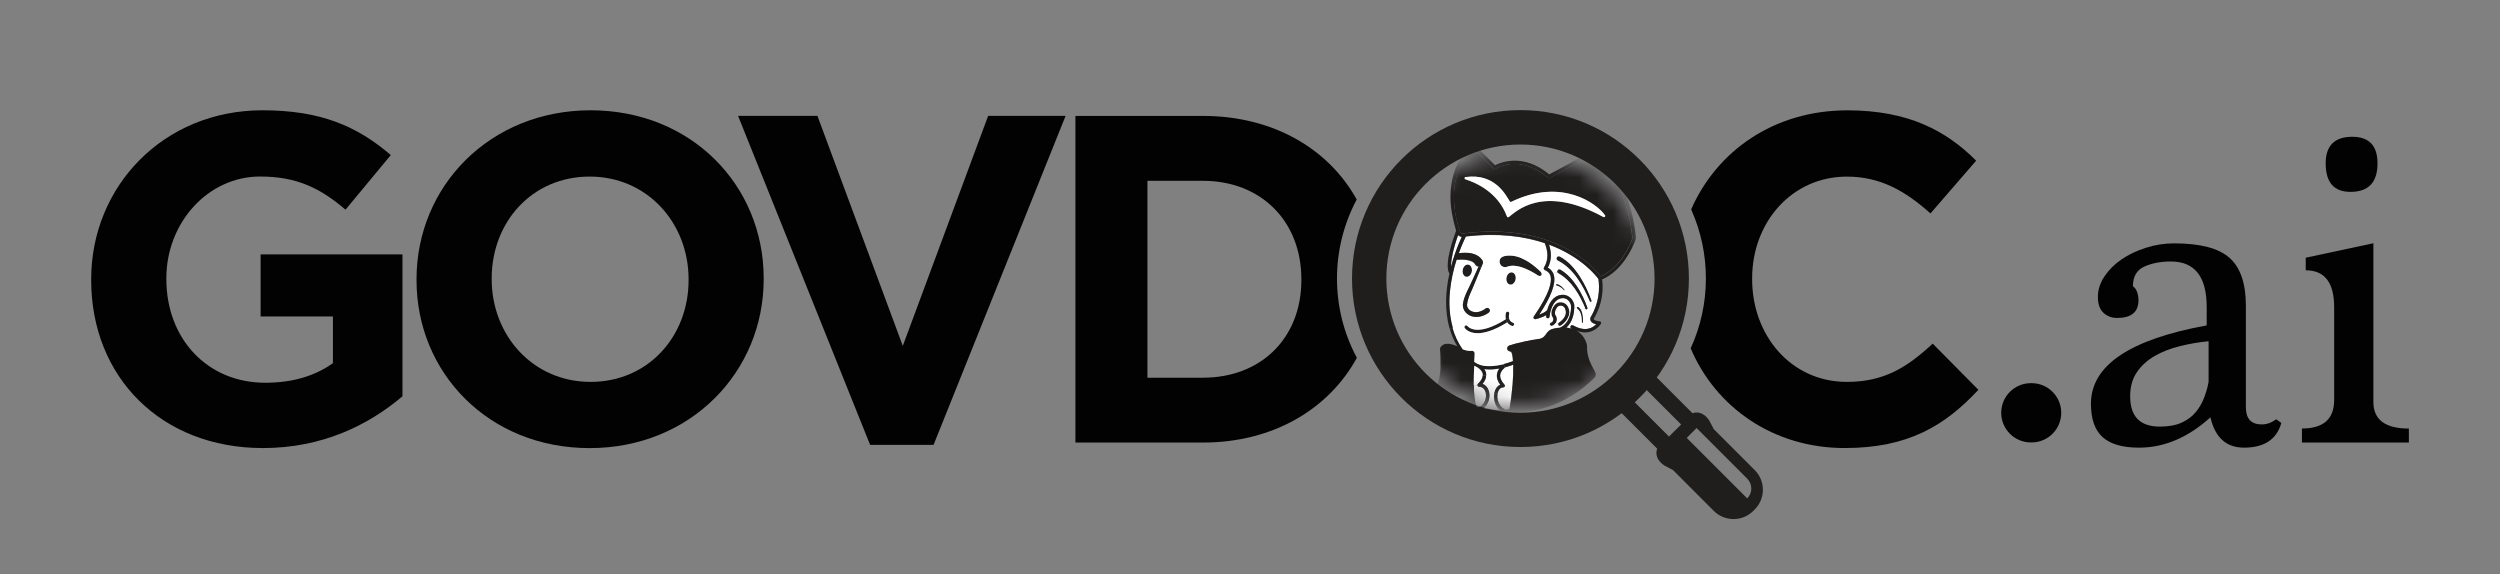
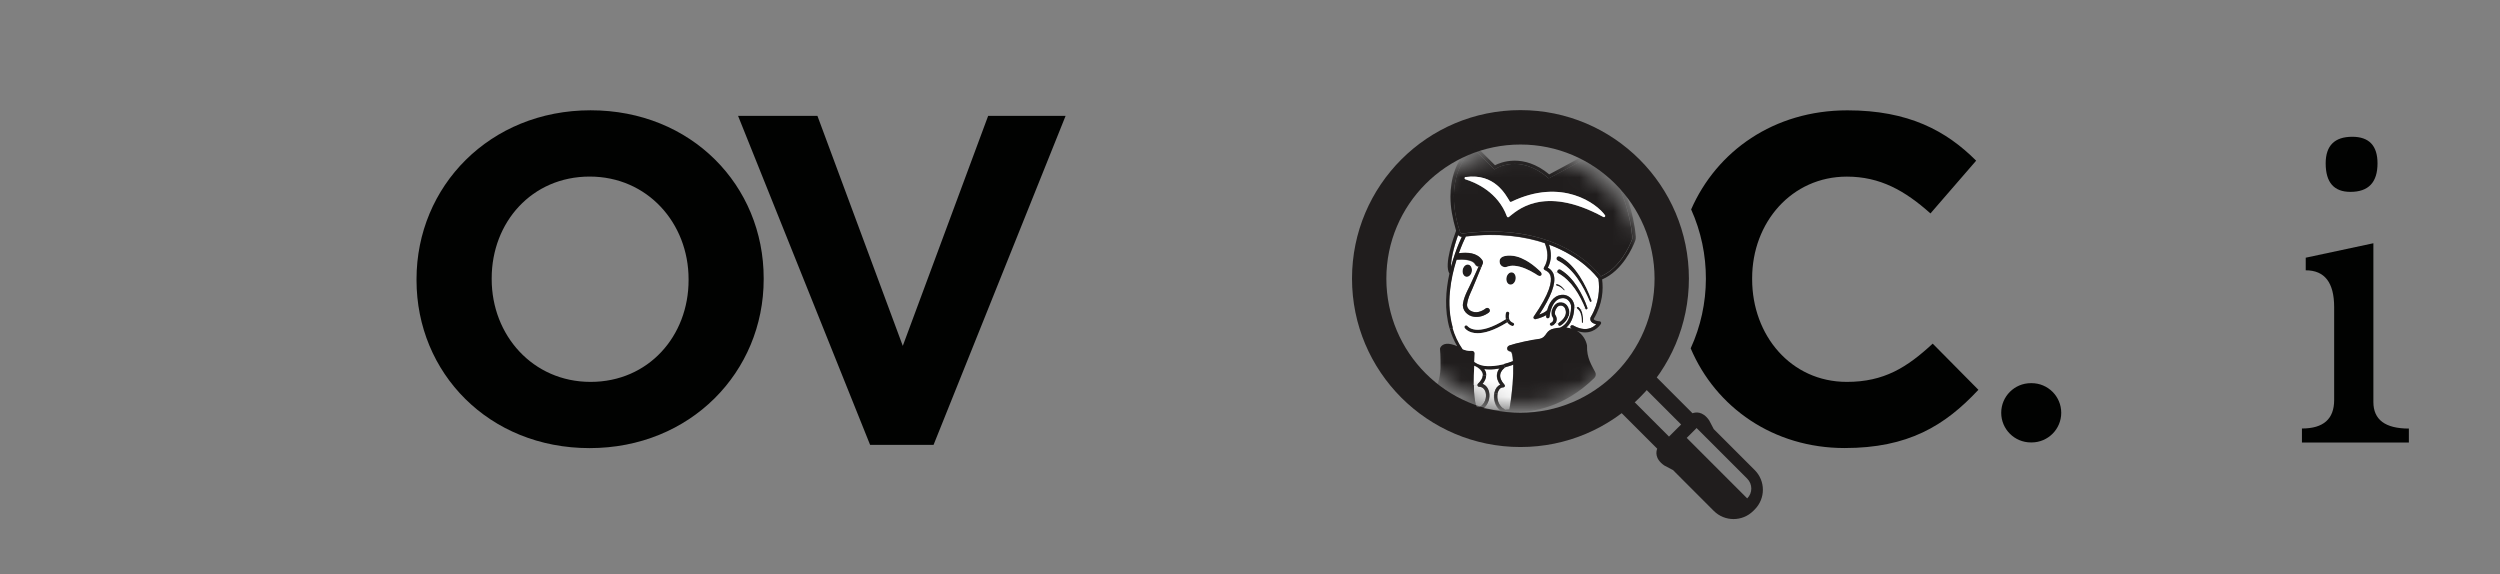
<svg xmlns="http://www.w3.org/2000/svg" width="148" height="34" viewBox="0 0 148 34" fill="none">
  <rect x="0" y="0" width="148" height="34" fill="#808080" stroke="none" />
-   <path d="M5.398 16.583V16.529C5.398 11.03 9.679 6.529 15.537 6.529C18.989 6.529 21.145 7.47 23.134 9.18L20.455 12.412C18.992 11.169 17.611 10.45 15.401 10.45C12.306 10.45 9.848 13.185 9.848 16.471V16.525C9.848 20.062 12.279 22.659 15.704 22.659C17.278 22.659 18.633 22.272 19.709 21.498V18.735H15.428V15.062H23.826V23.46C21.837 25.147 19.101 26.525 15.564 26.525C9.543 26.525 5.398 22.326 5.398 16.58V16.583Z" fill="#010201" />
  <path d="M24.658 16.583V16.529C24.658 11.03 28.996 6.529 34.963 6.529C40.93 6.529 45.21 10.979 45.21 16.474V16.529C45.21 22.027 40.872 26.528 34.905 26.528C28.938 26.528 24.658 22.078 24.658 16.583ZM40.764 16.583V16.529C40.764 13.213 38.333 10.453 34.908 10.453C31.484 10.453 29.108 13.162 29.108 16.474V16.529C29.108 19.845 31.538 22.608 34.963 22.608C38.388 22.608 40.764 19.899 40.764 16.583Z" fill="#010201" />
  <path d="M43.693 6.858H48.391L53.445 20.476L58.499 6.858H63.084L55.267 26.335H51.51L43.693 6.858Z" fill="#010201" />
-   <path d="M80.317 11.811C78.664 8.82 75.378 6.862 71.213 6.862H63.665V26.199H71.213C75.388 26.199 78.674 24.203 80.327 21.182C78.759 18.27 78.759 14.733 80.317 11.811ZM77.041 16.58C77.041 20.008 74.662 22.36 71.213 22.36H67.928V10.704H71.213C74.662 10.704 77.041 13.101 77.041 16.532V16.58Z" fill="#010201" />
  <path d="M114.416 20.343C112.895 21.749 111.541 22.608 109.334 22.608C106.018 22.608 103.727 19.848 103.727 16.532V16.474C103.727 13.158 106.076 10.456 109.334 10.456C111.293 10.456 112.763 11.277 114.283 12.635L116.988 9.512C115.22 7.744 112.987 6.532 109.365 6.532C105.01 6.532 101.626 8.949 100.116 12.398C101.29 15.004 101.28 18.025 100.088 20.622C101.578 24.128 104.99 26.524 109.202 26.524C112.956 26.524 115.135 25.207 117.121 23.076L114.416 20.343Z" fill="#010201" />
  <path d="M120.227 22.683H120.271C121.241 22.683 122.025 23.47 122.025 24.438C122.025 25.408 121.238 26.192 120.271 26.192H120.227C119.256 26.192 118.472 25.405 118.472 24.438C118.472 23.467 119.259 22.683 120.227 22.683Z" fill="#010201" />
-   <path d="M135.057 25.035C134.782 26.012 134.042 26.501 132.847 26.501C131.798 26.501 131.133 25.904 130.858 24.706C129.531 25.904 128.122 26.501 126.632 26.501C125.654 26.501 124.938 26.294 124.477 25.88C124.015 25.466 123.784 24.807 123.784 23.904C123.784 21.64 126.069 20.093 130.637 19.264V18.188C130.637 16.383 129.931 15.48 128.523 15.48C127.912 15.48 127.382 15.582 126.937 15.785C126.493 15.989 126.269 16.376 126.269 16.946C126.377 17.017 126.462 17.136 126.517 17.292C126.571 17.448 126.598 17.608 126.598 17.774C126.598 18.474 126.174 18.823 125.329 18.823C125.016 18.823 124.748 18.721 124.528 18.521C124.307 18.317 124.195 18.005 124.195 17.581C124.195 17.157 124.324 16.753 124.582 16.366C124.84 15.979 125.176 15.643 125.593 15.358C126.007 15.072 126.489 14.842 127.036 14.669C127.582 14.492 128.139 14.407 128.713 14.407C130.247 14.407 131.336 14.692 131.985 15.263C132.633 15.833 132.956 16.783 132.956 18.107V24.105C132.956 24.787 133.268 25.126 133.896 25.126C134.191 25.126 134.476 25.024 134.754 24.821L135.057 25.041V25.035ZM130.746 20.201C130.172 20.256 129.605 20.354 129.052 20.49C128.499 20.625 128 20.822 127.565 21.07C127.131 21.318 126.778 21.637 126.51 22.024C126.242 22.411 126.106 22.89 126.106 23.46C126.106 24.658 126.69 25.255 127.857 25.255C128.377 25.255 128.808 25.177 129.151 25.021C129.493 24.865 129.772 24.658 129.986 24.4C130.199 24.142 130.366 23.857 130.484 23.545C130.603 23.232 130.695 22.917 130.749 22.604V20.201H130.746Z" fill="#010201" />
  <path d="M136.275 26.195V25.367C137.544 25.367 138.182 24.807 138.182 23.684V18.185C138.182 16.729 137.622 16.002 136.499 16.002V15.256L140.504 14.4V23.796C140.504 24.845 141.203 25.371 142.605 25.371V26.199H136.278L136.275 26.195ZM139.146 11.359C138.169 11.359 137.68 10.799 137.68 9.672C137.68 8.623 138.206 8.097 139.255 8.097C140.25 8.097 140.749 8.623 140.749 9.672C140.749 10.796 140.216 11.359 139.146 11.359Z" fill="#010201" />
  <path d="M90.011 8.556C94.39 8.556 97.95 12.116 97.95 16.495C97.95 20.873 94.39 24.434 90.011 24.434C85.632 24.434 82.072 20.873 82.072 16.495C82.072 12.116 85.632 8.556 90.011 8.556ZM90.011 6.519C84.502 6.519 80.039 10.986 80.039 16.491C80.039 21.997 84.505 26.464 90.011 26.464C95.516 26.464 99.983 21.997 99.983 16.491C99.983 10.986 95.516 6.519 90.011 6.519Z" fill="#201D1D" />
  <path d="M100.2 24.468L97.163 21.43L95.068 23.524L98.106 26.562C98.045 26.722 97.947 27.156 98.527 27.557L99.016 27.815C99.016 27.815 99.029 27.822 99.036 27.822L101.456 30.245C102.101 30.89 103.15 30.89 103.795 30.245L103.876 30.164C104.525 29.515 104.525 28.47 103.876 27.825L101.446 25.395C101.446 25.395 101.446 25.381 101.443 25.381L101.185 24.889C100.788 24.308 100.353 24.404 100.19 24.468H100.2ZM98.805 25.846L96.762 23.803L97.478 23.087L99.522 25.13L98.805 25.846ZM103.435 28.337C103.758 28.66 103.758 29.186 103.435 29.505L99.854 25.924L100.438 25.34L103.432 28.334L103.435 28.337Z" fill="#201D1D" />
  <mask id="mask0_2608_2437" style="mask-type:luminance" maskUnits="userSpaceOnUse" x="82" y="9" width="16" height="15">
    <path d="M90.011 23.972C94.141 23.972 97.488 20.624 97.488 16.495C97.488 12.365 94.141 9.017 90.011 9.017C85.881 9.017 82.533 12.365 82.533 16.495C82.533 20.624 85.881 23.972 90.011 23.972Z" fill="white" />
  </mask>
  <g mask="url(#mask0_2608_2437)">
    <path d="M96.633 14.03C96.637 14.081 96.633 14.136 96.613 14.183C96.464 14.573 95.907 15.839 94.807 16.342C94.794 16.349 94.777 16.355 94.763 16.362C94.719 16.301 94.644 16.209 94.536 16.091C94.254 15.775 93.738 15.286 92.94 14.831C92.577 14.624 92.132 14.41 91.6 14.227C91.515 14.197 91.427 14.166 91.335 14.139C90.517 13.884 89.509 13.708 88.304 13.708C87.859 13.708 87.384 13.732 86.885 13.786C86.807 13.793 86.725 13.803 86.644 13.813L86.596 13.82C86.596 13.82 86.583 13.82 86.576 13.82C86.512 13.82 86.454 13.779 86.433 13.721C86.172 12.975 85.459 10.443 87.221 8.783L88.47 10.032L88.538 9.988C88.596 9.95 89.974 9.102 91.63 10.514L91.681 10.558L91.742 10.527C92.363 10.212 94.217 9.187 94.607 8.969C94.902 9.336 96.379 11.281 96.63 14.027L96.633 14.03ZM94.923 12.849C94.987 12.883 95.058 12.808 95.018 12.747C94.553 12.072 92.475 10.497 89.468 11.95C89.434 11.963 89.397 11.953 89.38 11.926C89.142 11.539 88.487 10.242 86.766 10.483C86.692 10.493 86.681 10.599 86.753 10.622C87.353 10.809 88.684 11.376 89.213 12.822C89.23 12.866 89.281 12.883 89.322 12.856C89.712 12.571 91.294 10.87 94.926 12.856L94.923 12.849Z" fill="#201D1D" />
    <path d="M93.351 18.219C93.358 18.182 93.402 18.148 93.446 18.175C93.501 18.216 93.545 18.263 93.579 18.317C93.636 18.406 93.667 18.511 93.687 18.613C93.718 18.772 93.721 18.928 93.711 19.088C93.711 19.105 93.694 19.119 93.677 19.119C93.66 19.119 93.647 19.102 93.647 19.084C93.643 18.813 93.612 18.443 93.378 18.28C93.355 18.267 93.344 18.239 93.351 18.219Z" fill="#201D1D" />
    <path d="M94.114 17.839C93.71 16.909 93.161 15.904 92.227 15.429C92.159 15.398 92.125 15.317 92.159 15.249C92.193 15.181 92.278 15.151 92.346 15.188C92.848 15.453 93.215 15.884 93.52 16.345C93.816 16.8 94.05 17.289 94.23 17.802C94.254 17.873 94.145 17.914 94.118 17.842L94.114 17.839Z" fill="#201D1D" />
    <path d="M92.224 15.429C93.158 15.904 93.708 16.909 94.112 17.839C94.139 17.91 94.247 17.869 94.224 17.798C94.04 17.286 93.809 16.8 93.514 16.342C93.212 15.88 92.842 15.449 92.34 15.184C92.272 15.147 92.187 15.178 92.153 15.246C92.119 15.313 92.153 15.398 92.221 15.425L92.224 15.429ZM92.744 19.377C93.131 19.023 93.195 18.477 93.202 18.212H93.351C93.348 18.239 93.351 18.263 93.378 18.28C93.613 18.443 93.64 18.813 93.647 19.084C93.647 19.102 93.66 19.119 93.677 19.119C93.694 19.119 93.711 19.105 93.711 19.088C93.721 18.928 93.718 18.772 93.687 18.613C93.667 18.511 93.636 18.406 93.579 18.317L93.854 18.27C93.881 18.348 94.003 18.307 93.976 18.229C93.823 17.788 93.623 17.37 93.372 16.977C93.114 16.58 92.795 16.216 92.38 15.969C92.319 15.935 92.241 15.955 92.211 16.016C92.187 16.057 92.19 16.104 92.211 16.138L91.943 16.166C91.858 15.989 91.722 15.897 91.63 15.846C91.878 15.385 91.841 14.903 91.702 14.479C93.613 15.191 94.495 16.332 94.627 16.512C94.709 17.078 94.685 17.91 94.166 18.779C94.162 18.786 94.156 18.796 94.156 18.806C94.135 18.891 94.149 18.969 94.196 19.034C94.264 19.122 94.39 19.169 94.495 19.193C94.312 19.387 93.871 19.682 93.124 19.258C93.076 19.23 93.015 19.247 92.985 19.295C92.957 19.343 92.975 19.404 93.022 19.431C93.039 19.441 93.056 19.448 93.073 19.458C92.975 19.427 92.869 19.404 92.751 19.39C92.74 19.39 92.734 19.39 92.723 19.39L92.744 19.373V19.377Z" fill="white" />
    <path d="M93.972 18.23C93.999 18.308 93.877 18.352 93.85 18.27C93.517 17.462 93.039 16.628 92.262 16.186C92.241 16.176 92.224 16.159 92.211 16.139C92.187 16.101 92.187 16.057 92.211 16.017C92.245 15.955 92.323 15.935 92.38 15.969C92.794 16.217 93.11 16.58 93.371 16.977C93.623 17.371 93.823 17.785 93.976 18.23H93.972Z" fill="#201D1D" />
    <path d="M92.642 18.246C92.886 18.732 92.319 19.085 92.296 19.102C92.279 19.112 92.269 19.125 92.258 19.139L92.099 19.108C92.116 19.081 92.129 19.051 92.136 19.02C92.177 18.895 92.15 18.756 92.068 18.64C92.014 18.525 92.061 18.335 92.18 18.189C92.241 18.117 92.326 18.083 92.421 18.09C92.516 18.1 92.598 18.158 92.638 18.243L92.642 18.246Z" fill="white" />
    <path d="M92.177 16.814C92.37 16.865 92.509 17.004 92.628 17.153C92.649 17.177 92.608 17.211 92.588 17.184C92.475 17.061 92.326 16.939 92.163 16.912C92.099 16.902 92.112 16.803 92.177 16.814Z" fill="#201D1D" />
    <path d="M92.584 17.184C92.604 17.211 92.645 17.177 92.625 17.153C92.506 17 92.37 16.861 92.173 16.814C92.109 16.803 92.092 16.905 92.16 16.912C92.323 16.939 92.472 17.065 92.584 17.184ZM93.198 18.046C93.117 17.666 92.805 17.418 92.455 17.452C91.922 17.506 91.695 18.002 91.596 18.361C91.59 18.365 91.583 18.368 91.579 18.375C91.464 18.487 91.277 18.572 91.124 18.623C91.82 17.567 92.116 16.79 91.993 16.305C91.98 16.254 91.963 16.206 91.946 16.165L92.214 16.138C92.224 16.159 92.241 16.172 92.265 16.186C93.042 16.627 93.524 17.462 93.853 18.27L93.579 18.317C93.545 18.263 93.501 18.215 93.446 18.175C93.402 18.148 93.361 18.178 93.351 18.219H93.202C93.202 18.158 93.202 18.114 93.202 18.087V18.063C93.202 18.063 93.202 18.049 93.202 18.046H93.198Z" fill="white" />
    <path d="M91.895 18.742C91.837 18.633 91.834 18.494 91.874 18.355C91.901 18.253 91.956 18.155 92.027 18.063C92.129 17.938 92.285 17.876 92.448 17.893C92.611 17.91 92.75 18.009 92.821 18.155C92.916 18.348 92.92 18.528 92.872 18.688C92.794 18.963 92.563 19.173 92.397 19.271C92.35 19.302 92.288 19.285 92.258 19.238C92.238 19.204 92.238 19.166 92.258 19.136C92.265 19.122 92.278 19.109 92.295 19.098C92.319 19.085 92.882 18.732 92.641 18.243C92.601 18.158 92.519 18.104 92.424 18.09C92.329 18.08 92.241 18.114 92.183 18.189C92.064 18.335 92.017 18.525 92.071 18.64C92.156 18.756 92.18 18.891 92.139 19.02C92.129 19.051 92.115 19.081 92.102 19.109C92.054 19.19 91.98 19.251 91.891 19.282C91.881 19.285 91.871 19.285 91.861 19.285C91.82 19.285 91.779 19.258 91.766 19.217C91.749 19.163 91.776 19.109 91.83 19.088C91.885 19.071 91.932 19.02 91.949 18.959C91.969 18.891 91.956 18.817 91.908 18.752C91.905 18.749 91.901 18.742 91.898 18.739L91.895 18.742Z" fill="#201D1D" />
    <path d="M92.822 18.155C92.75 18.012 92.608 17.914 92.448 17.893C92.285 17.873 92.129 17.937 92.027 18.063C91.956 18.151 91.902 18.253 91.875 18.355L91.817 18.338C91.824 18.317 91.831 18.297 91.837 18.273C91.936 17.992 92.122 17.686 92.475 17.652C92.75 17.625 92.944 17.842 93.001 18.076C93.001 18.1 93.022 18.341 92.954 18.616C92.947 18.647 92.94 18.674 92.93 18.701L92.879 18.688C92.927 18.528 92.923 18.348 92.828 18.155H92.822Z" fill="white" />
    <path d="M91.6 14.227C91.6 14.227 91.6 14.234 91.603 14.241L91.596 14.227H91.6Z" fill="#201D1D" />
    <path d="M91.44 14.363C91.44 14.363 91.45 14.387 91.454 14.397C91.454 14.397 91.443 14.373 91.44 14.363Z" fill="#201D1D" />
    <path d="M91.073 15.962C91.145 16.037 91.236 16.088 91.267 16.196C91.287 16.274 91.216 16.349 91.138 16.335C91.033 16.325 90.972 16.247 90.887 16.203C90.513 15.976 90.079 15.765 89.648 15.731C89.488 15.721 89.342 15.742 89.22 15.789C89.054 15.857 88.864 15.775 88.796 15.609C88.626 15.059 89.424 15.097 89.74 15.171C89.96 15.222 90.154 15.314 90.337 15.416C90.608 15.568 90.843 15.752 91.07 15.959L91.073 15.962Z" fill="#201D1D" />
    <path d="M89.512 16.125C89.661 16.148 89.756 16.332 89.722 16.532C89.688 16.729 89.539 16.871 89.39 16.848C89.24 16.824 89.145 16.641 89.179 16.44C89.213 16.24 89.362 16.101 89.512 16.125Z" fill="#201D1D" />
    <path d="M89.58 21.59C89.597 22.225 89.539 23.185 89.352 24.244C89.267 24.251 89.179 24.258 89.084 24.265C89.078 24.244 89.061 24.227 89.043 24.217C88.718 24.044 88.592 23.633 88.65 23.311C88.653 23.294 88.657 23.277 88.66 23.26C88.684 23.161 88.765 22.934 88.989 22.934C89.027 22.934 89.061 22.91 89.078 22.876C89.091 22.842 89.088 22.802 89.061 22.774C88.864 22.557 88.782 22.354 88.813 22.167C88.843 21.977 88.986 21.841 89.074 21.773C89.094 21.76 89.111 21.746 89.125 21.739C89.267 21.702 89.417 21.654 89.58 21.593V21.59Z" fill="white" />
    <path d="M89.366 18.919C89.4 18.993 89.465 19.064 89.573 19.105C89.624 19.125 89.651 19.183 89.634 19.234C89.621 19.275 89.58 19.299 89.539 19.299C89.529 19.299 89.516 19.299 89.505 19.292C89.376 19.244 89.292 19.17 89.231 19.085C89.254 19.071 89.278 19.054 89.302 19.041C89.343 19.017 89.356 18.969 89.346 18.929L89.37 18.919H89.366Z" fill="#201D1D" />
    <path d="M89.19 18.87C89.237 18.84 89.298 18.857 89.329 18.901C89.332 18.911 89.339 18.918 89.342 18.928C89.356 18.969 89.339 19.016 89.298 19.04C89.275 19.054 89.251 19.071 89.227 19.084C89.186 19.023 89.162 18.962 89.145 18.898C89.159 18.887 89.176 18.881 89.19 18.87Z" fill="#201D1D" />
    <path d="M89.146 18.898C89.112 18.759 89.125 18.616 89.152 18.521C89.169 18.467 89.224 18.436 89.278 18.453C89.332 18.47 89.363 18.525 89.346 18.579C89.339 18.606 89.295 18.773 89.363 18.918L89.339 18.929C89.339 18.929 89.332 18.912 89.326 18.901C89.295 18.854 89.234 18.84 89.186 18.871C89.173 18.881 89.156 18.888 89.142 18.898H89.146Z" fill="#201D1D" />
    <path d="M87.808 24.186C88.117 23.935 88.219 23.534 88.148 23.212C88.097 22.971 87.954 22.798 87.761 22.73C87.893 22.567 87.968 22.411 87.975 22.251C87.975 22.241 87.975 22.231 87.975 22.224C87.975 22.19 87.975 22.156 87.968 22.122C87.951 22.021 87.91 21.929 87.856 21.854C87.951 21.868 88.049 21.875 88.154 21.875C88.195 21.875 88.236 21.875 88.277 21.875C88.392 21.871 88.548 21.858 88.742 21.824C88.745 21.824 88.752 21.824 88.755 21.824C88.691 21.909 88.636 22.014 88.616 22.143C88.582 22.35 88.647 22.567 88.806 22.784C88.643 22.849 88.524 23.002 88.467 23.226C88.463 23.246 88.457 23.266 88.453 23.287C88.392 23.616 88.487 24.033 88.779 24.285C88.467 24.285 88.134 24.261 87.798 24.196L87.808 24.186Z" fill="white" />
    <path d="M87.465 22.835C87.479 22.872 87.516 22.9 87.56 22.9C87.754 22.9 87.9 23.032 87.951 23.259C88.015 23.558 87.893 23.945 87.54 24.125C87.516 24.118 87.492 24.111 87.469 24.105C87.445 24.098 87.421 24.091 87.401 24.081C87.289 23.762 87.248 23.29 87.248 22.798H87.465C87.465 22.798 87.465 22.822 87.472 22.832L87.465 22.835Z" fill="white" />
    <path d="M88.728 21.617C88.816 21.6 88.915 21.579 89.02 21.556L89.078 21.773C88.99 21.841 88.847 21.977 88.816 22.167C88.786 22.353 88.871 22.557 89.064 22.774C89.091 22.802 89.098 22.842 89.081 22.876C89.067 22.91 89.03 22.934 88.993 22.934C88.769 22.934 88.691 23.161 88.664 23.26C88.66 23.277 88.657 23.294 88.653 23.311L88.467 23.277C88.47 23.256 88.474 23.236 88.48 23.216C88.535 22.995 88.657 22.839 88.82 22.774C88.657 22.557 88.592 22.343 88.63 22.133C88.65 22.007 88.704 21.902 88.769 21.814C88.765 21.814 88.759 21.814 88.755 21.814C88.562 21.848 88.406 21.861 88.29 21.865C88.249 21.865 88.209 21.865 88.168 21.865C88.063 21.865 87.961 21.858 87.869 21.844C87.924 21.922 87.964 22.011 87.981 22.112C87.985 22.146 87.988 22.18 87.988 22.214L87.788 22.207C87.788 22.184 87.788 22.167 87.784 22.146C87.747 21.905 87.486 21.749 87.421 21.715L87.404 21.709C87.364 21.692 87.326 21.668 87.289 21.647C87.272 21.994 87.252 22.398 87.255 22.795C87.255 23.283 87.296 23.759 87.408 24.078C87.431 24.084 87.455 24.091 87.476 24.102L87.411 24.291C87.377 24.332 87.323 24.359 87.262 24.343C86.44 24.159 85.928 24.03 84.967 23.314C84.906 23.267 84.889 23.182 84.93 23.117C85.045 22.93 85.249 22.503 85.279 21.787C85.286 21.03 85.259 20.762 85.249 20.677C85.246 20.646 85.249 20.619 85.263 20.592C85.31 20.49 85.473 20.269 85.931 20.381C86.064 20.415 86.172 20.453 86.267 20.497C86.07 20.161 85.924 19.811 85.823 19.455L86.013 19.4C86.138 19.838 86.332 20.266 86.61 20.666C86.759 20.731 86.919 20.775 87.157 20.762C87.241 20.758 87.316 20.823 87.316 20.907C87.316 21.026 87.306 21.203 87.296 21.417C87.357 21.461 87.421 21.498 87.486 21.532C87.486 21.532 87.493 21.532 87.499 21.539C87.618 21.596 87.747 21.634 87.89 21.654C88.008 21.671 88.138 21.675 88.28 21.668C88.389 21.664 88.538 21.651 88.718 21.62C88.721 21.62 88.725 21.62 88.731 21.62L88.728 21.617Z" fill="#201D1D" />
    <path d="M87.459 22.798H87.242C87.238 22.404 87.255 22 87.276 21.654C87.313 21.678 87.354 21.698 87.391 21.715L87.408 21.722C87.472 21.759 87.734 21.912 87.771 22.153C87.771 22.174 87.775 22.194 87.775 22.214C87.775 22.214 87.775 22.235 87.775 22.241C87.761 22.391 87.669 22.55 87.489 22.72C87.469 22.741 87.459 22.768 87.459 22.795V22.798Z" fill="white" />
    <path d="M86.922 15.663C87.072 15.687 87.167 15.87 87.133 16.071C87.099 16.267 86.95 16.41 86.8 16.386C86.651 16.359 86.556 16.179 86.59 15.979C86.624 15.779 86.773 15.639 86.922 15.663Z" fill="#201D1D" />
    <path d="M86.878 19.305C86.878 19.305 87.401 19.991 89.145 18.898C89.159 18.962 89.186 19.027 89.227 19.085C88.429 19.58 87.866 19.726 87.475 19.726C86.929 19.726 86.725 19.438 86.712 19.417C86.681 19.37 86.695 19.309 86.739 19.278C86.783 19.248 86.848 19.258 86.878 19.305Z" fill="#201D1D" />
    <path d="M91.267 16.196C91.233 16.084 91.145 16.037 91.073 15.962C90.846 15.755 90.612 15.572 90.34 15.419C90.157 15.32 89.963 15.226 89.743 15.175C89.427 15.097 88.629 15.059 88.799 15.612C88.867 15.779 89.057 15.857 89.224 15.792C89.346 15.741 89.492 15.724 89.651 15.735C90.082 15.769 90.517 15.979 90.89 16.206C90.978 16.251 91.036 16.325 91.141 16.339C91.219 16.352 91.291 16.278 91.27 16.2L91.267 16.196ZM87.133 16.071C87.166 15.87 87.072 15.687 86.922 15.663C86.773 15.64 86.623 15.779 86.59 15.979C86.556 16.179 86.651 16.359 86.8 16.386C86.949 16.41 87.099 16.271 87.133 16.071ZM87.53 15.782L87.183 16.546C86.997 16.994 86.688 17.469 86.61 17.951C86.535 18.362 86.868 18.705 87.258 18.752C87.574 18.793 87.879 18.691 88.134 18.504C88.297 18.379 88.107 18.138 87.947 18.263C87.832 18.355 87.669 18.433 87.523 18.467C87.207 18.542 86.803 18.358 86.851 17.988C86.885 17.683 87.024 17.401 87.146 17.126L87.357 16.624L87.676 15.847L87.743 15.677C87.791 15.599 87.794 15.504 87.747 15.422C87.435 14.957 86.864 14.934 86.352 14.998C86.508 14.56 86.664 14.214 86.766 14.007C88.725 13.776 90.266 14.007 91.443 14.401C91.62 14.838 91.695 15.365 91.396 15.843C91.365 15.887 91.379 15.948 91.423 15.979C91.436 15.989 91.457 15.999 91.484 16.013C91.576 16.061 91.728 16.139 91.786 16.363C91.864 16.682 91.759 17.35 90.792 18.745C90.768 18.779 90.768 18.823 90.792 18.857C90.812 18.888 90.843 18.901 90.876 18.901C90.883 18.901 90.89 18.901 90.897 18.901C90.914 18.898 91.26 18.823 91.528 18.66C91.521 18.705 91.521 18.732 91.521 18.739C91.518 18.793 91.559 18.844 91.616 18.847H91.623C91.674 18.847 91.722 18.806 91.722 18.756C91.722 18.752 91.735 18.566 91.806 18.345L91.864 18.362C91.823 18.501 91.83 18.64 91.885 18.749C91.885 18.752 91.888 18.759 91.895 18.762C91.942 18.827 91.959 18.898 91.936 18.969C91.915 19.03 91.871 19.081 91.817 19.098C91.762 19.115 91.735 19.173 91.752 19.227C91.766 19.268 91.806 19.295 91.847 19.295C91.857 19.295 91.868 19.295 91.878 19.292C91.966 19.261 92.041 19.2 92.088 19.119L92.248 19.149C92.231 19.18 92.231 19.217 92.248 19.251C92.275 19.299 92.339 19.316 92.387 19.285C92.55 19.187 92.781 18.973 92.862 18.701L92.913 18.715C92.838 18.963 92.689 19.227 92.397 19.38C92.377 19.39 92.356 19.4 92.336 19.411C92.214 19.421 92.081 19.441 91.942 19.472C91.779 19.509 91.637 19.604 91.545 19.743C91.447 19.893 91.341 20.055 91.043 20.086C90.646 20.127 89.671 20.344 89.342 20.463C89.264 20.49 89.203 20.568 89.21 20.653C89.213 20.721 89.257 20.789 89.417 20.829C89.485 20.829 89.536 21.033 89.556 21.39C89.38 21.457 89.213 21.512 89.061 21.552C89.04 21.556 89.02 21.563 89.003 21.566C88.898 21.593 88.803 21.613 88.711 21.627C88.707 21.627 88.704 21.627 88.697 21.627C88.517 21.658 88.368 21.671 88.26 21.675C88.117 21.681 87.988 21.675 87.869 21.661C87.727 21.641 87.598 21.603 87.479 21.546C87.472 21.542 87.465 21.539 87.465 21.539C87.401 21.505 87.34 21.471 87.275 21.427C87.285 21.213 87.296 21.037 87.296 20.918C87.296 20.833 87.224 20.765 87.136 20.772C86.898 20.785 86.739 20.741 86.59 20.677C86.311 20.276 86.118 19.849 85.992 19.411C85.585 17.999 85.867 16.485 86.216 15.385C86.416 15.368 86.623 15.371 86.817 15.399C87.01 15.429 87.231 15.5 87.316 15.66C87.357 15.738 87.435 15.786 87.516 15.789L87.53 15.782ZM89.726 16.532C89.76 16.332 89.665 16.149 89.515 16.125C89.366 16.101 89.217 16.24 89.183 16.441C89.149 16.641 89.244 16.824 89.393 16.848C89.543 16.872 89.692 16.733 89.726 16.532ZM89.631 19.234C89.651 19.183 89.624 19.122 89.57 19.105C89.458 19.064 89.397 18.993 89.363 18.919C89.295 18.773 89.339 18.606 89.346 18.579C89.363 18.525 89.332 18.47 89.278 18.453C89.224 18.436 89.169 18.467 89.152 18.521C89.125 18.616 89.111 18.759 89.145 18.898C87.401 19.994 86.888 19.319 86.878 19.305C86.847 19.258 86.783 19.248 86.739 19.278C86.691 19.309 86.678 19.37 86.712 19.417C86.725 19.438 86.929 19.726 87.475 19.726C87.866 19.726 88.429 19.58 89.227 19.085C89.288 19.17 89.373 19.244 89.502 19.292C89.515 19.295 89.525 19.299 89.536 19.299C89.576 19.299 89.614 19.275 89.631 19.234Z" fill="white" />
    <path d="M86.854 17.988C86.803 18.358 87.21 18.541 87.526 18.467C87.675 18.436 87.835 18.358 87.95 18.263C88.113 18.137 88.3 18.378 88.137 18.504C87.882 18.691 87.577 18.796 87.261 18.752C86.871 18.701 86.538 18.358 86.613 17.951C86.691 17.465 87 16.994 87.187 16.545L87.533 15.782L87.682 15.843L87.363 16.62L87.153 17.122C87.031 17.397 86.891 17.679 86.858 17.985L86.854 17.988Z" fill="#201D1D" />
    <path d="M86.766 10.48C88.487 10.242 89.139 11.536 89.379 11.923C89.397 11.953 89.437 11.963 89.468 11.946C92.475 10.494 94.552 12.072 95.017 12.744C95.058 12.805 94.99 12.88 94.922 12.846C91.294 10.864 89.712 12.564 89.319 12.846C89.281 12.873 89.227 12.856 89.21 12.812C88.68 11.366 87.35 10.799 86.749 10.613C86.678 10.589 86.688 10.483 86.763 10.473L86.766 10.48Z" fill="white" />
    <path d="M85.989 15.059C86.07 14.679 86.196 14.261 86.322 13.915C86.379 13.976 86.457 14.014 86.546 14.02C86.437 14.255 86.287 14.601 86.142 15.025C86.101 15.14 86.064 15.263 86.023 15.388C85.982 15.521 85.945 15.656 85.907 15.796C85.904 15.666 85.914 15.514 85.941 15.344C85.955 15.252 85.975 15.157 85.996 15.059H85.989Z" fill="white" />
    <path d="M94.611 8.973C94.22 9.191 92.367 10.216 91.746 10.531L91.685 10.562L91.634 10.518C89.977 9.106 88.596 9.954 88.541 9.992L88.474 10.036L87.225 8.787C85.466 10.446 86.176 12.982 86.437 13.725C86.457 13.783 86.515 13.824 86.58 13.824C86.586 13.824 86.593 13.824 86.6 13.824L86.647 13.817C86.729 13.807 86.81 13.797 86.888 13.79C87.391 13.736 87.863 13.712 88.307 13.712C89.512 13.712 90.52 13.892 91.338 14.143C91.43 14.17 91.518 14.2 91.603 14.231L91.61 14.245C91.61 14.245 91.61 14.238 91.606 14.231C92.139 14.414 92.584 14.625 92.947 14.835C93.742 15.29 94.257 15.775 94.543 16.095C94.651 16.213 94.722 16.308 94.77 16.366C94.784 16.359 94.801 16.352 94.814 16.346C95.914 15.847 96.471 14.577 96.62 14.187C96.64 14.139 96.647 14.085 96.64 14.034C96.386 11.288 94.913 9.343 94.617 8.977L94.611 8.973ZM86.318 13.915C86.193 14.262 86.067 14.676 85.986 15.059C85.965 15.158 85.945 15.253 85.931 15.344C85.908 15.514 85.894 15.667 85.897 15.796C85.935 15.657 85.975 15.521 86.013 15.389C86.053 15.263 86.091 15.141 86.132 15.025C86.278 14.601 86.427 14.255 86.535 14.021C86.451 14.014 86.369 13.973 86.311 13.915H86.318ZM93.124 19.261C93.871 19.689 94.312 19.39 94.495 19.197C94.39 19.173 94.264 19.126 94.196 19.037C94.149 18.973 94.135 18.895 94.156 18.81C94.156 18.8 94.162 18.793 94.166 18.783C94.685 17.914 94.706 17.082 94.627 16.515C94.495 16.335 93.613 15.195 91.702 14.482C91.841 14.906 91.878 15.389 91.63 15.85C91.725 15.901 91.861 15.989 91.943 16.169C91.963 16.21 91.98 16.257 91.99 16.308C92.112 16.794 91.82 17.574 91.121 18.627C91.274 18.572 91.464 18.491 91.576 18.379C91.579 18.372 91.586 18.369 91.593 18.365C91.688 18.006 91.915 17.506 92.452 17.456C92.801 17.422 93.117 17.669 93.195 18.05C93.195 18.056 93.195 18.06 93.195 18.067V18.094C93.195 18.117 93.195 18.162 93.195 18.219C93.188 18.481 93.124 19.03 92.737 19.384L92.716 19.401C92.716 19.401 92.733 19.401 92.744 19.401C92.862 19.414 92.971 19.434 93.066 19.468C93.049 19.458 93.032 19.451 93.015 19.441C92.968 19.414 92.951 19.353 92.978 19.305C93.005 19.258 93.066 19.241 93.117 19.268L93.124 19.261ZM86.233 15.375C85.884 16.475 85.602 17.988 86.009 19.401L85.819 19.455C85.497 18.348 85.585 17.184 85.806 16.196C85.463 15.663 86.081 13.98 86.2 13.661C85.982 12.887 85.867 12.296 85.867 11.648C85.867 10.63 86.148 9.472 87.157 8.569L87.228 8.505L88.504 9.781C88.827 9.615 90.178 9.048 91.715 10.321C92.462 9.934 94.566 8.766 94.59 8.756L94.661 8.715L94.716 8.776C94.733 8.797 96.555 10.901 96.841 14.007C96.847 14.088 96.837 14.173 96.807 14.251C96.647 14.662 96.046 16.027 94.845 16.543C94.923 17.137 94.882 17.978 94.353 18.871C94.353 18.891 94.353 18.905 94.363 18.915C94.41 18.98 94.583 19.014 94.692 19.02C94.726 19.02 94.76 19.041 94.777 19.071C94.794 19.102 94.794 19.139 94.777 19.17C94.773 19.177 94.468 19.679 93.84 19.679C93.697 19.679 93.534 19.652 93.355 19.587C93.725 19.811 93.898 20.171 93.952 20.449C93.925 21.203 94.237 21.634 94.437 22.031C94.499 22.146 94.475 22.289 94.383 22.377C92.564 24.169 90.632 24.393 89.78 24.393C89.502 24.438 89.156 24.475 88.776 24.475C88.396 24.475 87.951 24.434 87.527 24.322C87.489 24.312 87.455 24.302 87.418 24.292C87.418 24.292 87.415 24.292 87.411 24.292L87.476 24.102C87.499 24.108 87.523 24.115 87.547 24.122C87.903 23.942 88.022 23.555 87.958 23.256C87.907 23.032 87.761 22.897 87.567 22.897C87.527 22.897 87.489 22.873 87.472 22.832C87.469 22.819 87.466 22.808 87.466 22.795C87.466 22.768 87.476 22.741 87.496 22.72C87.676 22.55 87.768 22.391 87.781 22.241C87.781 22.235 87.781 22.224 87.781 22.214L87.981 22.221C87.981 22.221 87.981 22.238 87.981 22.248C87.971 22.404 87.9 22.564 87.768 22.727C87.961 22.795 88.1 22.968 88.155 23.209C88.226 23.528 88.124 23.932 87.815 24.183C88.151 24.251 88.484 24.271 88.796 24.271C88.504 24.02 88.409 23.603 88.47 23.273L88.657 23.307C88.599 23.63 88.725 24.044 89.051 24.214C89.071 24.224 89.085 24.241 89.091 24.261C89.183 24.258 89.271 24.251 89.359 24.241C89.546 23.182 89.604 22.218 89.587 21.586C89.424 21.648 89.275 21.695 89.132 21.732C89.132 21.732 89.102 21.753 89.081 21.766L89.023 21.549C89.044 21.546 89.061 21.539 89.081 21.535C89.234 21.495 89.4 21.441 89.577 21.373C89.553 21.016 89.502 20.809 89.438 20.812C89.278 20.772 89.237 20.704 89.231 20.636C89.224 20.551 89.281 20.477 89.363 20.446C89.692 20.327 90.666 20.11 91.064 20.069C91.362 20.039 91.464 19.876 91.566 19.726C91.657 19.587 91.8 19.492 91.963 19.455C92.102 19.421 92.234 19.404 92.357 19.394C92.38 19.384 92.397 19.373 92.418 19.363C92.71 19.21 92.859 18.946 92.934 18.698C92.944 18.671 92.951 18.64 92.957 18.613C93.025 18.335 93.008 18.097 93.005 18.077C92.951 17.839 92.754 17.622 92.479 17.649C92.126 17.683 91.939 17.992 91.841 18.27C91.834 18.291 91.827 18.311 91.82 18.331C91.752 18.552 91.736 18.739 91.736 18.745C91.736 18.796 91.688 18.837 91.637 18.837H91.63C91.576 18.834 91.532 18.786 91.535 18.728C91.535 18.722 91.535 18.695 91.542 18.65C91.27 18.813 90.928 18.885 90.911 18.891C90.904 18.891 90.897 18.891 90.89 18.891C90.856 18.891 90.826 18.874 90.805 18.847C90.782 18.813 90.782 18.769 90.805 18.735C91.769 17.34 91.878 16.668 91.8 16.352C91.746 16.132 91.59 16.05 91.498 16.003C91.471 15.989 91.45 15.979 91.437 15.969C91.393 15.938 91.379 15.877 91.41 15.833C91.708 15.354 91.637 14.832 91.457 14.391C91.457 14.391 91.447 14.367 91.444 14.357C91.447 14.367 91.45 14.38 91.457 14.391C90.279 13.993 88.738 13.766 86.78 13.997C86.678 14.204 86.522 14.55 86.366 14.988C86.878 14.924 87.452 14.947 87.761 15.412C87.808 15.494 87.802 15.589 87.757 15.663L87.689 15.836L87.54 15.775C87.459 15.772 87.381 15.725 87.34 15.646C87.255 15.483 87.031 15.412 86.841 15.385C86.651 15.354 86.441 15.354 86.24 15.371L86.233 15.375Z" fill="#201D1D" />
  </g>
</svg>